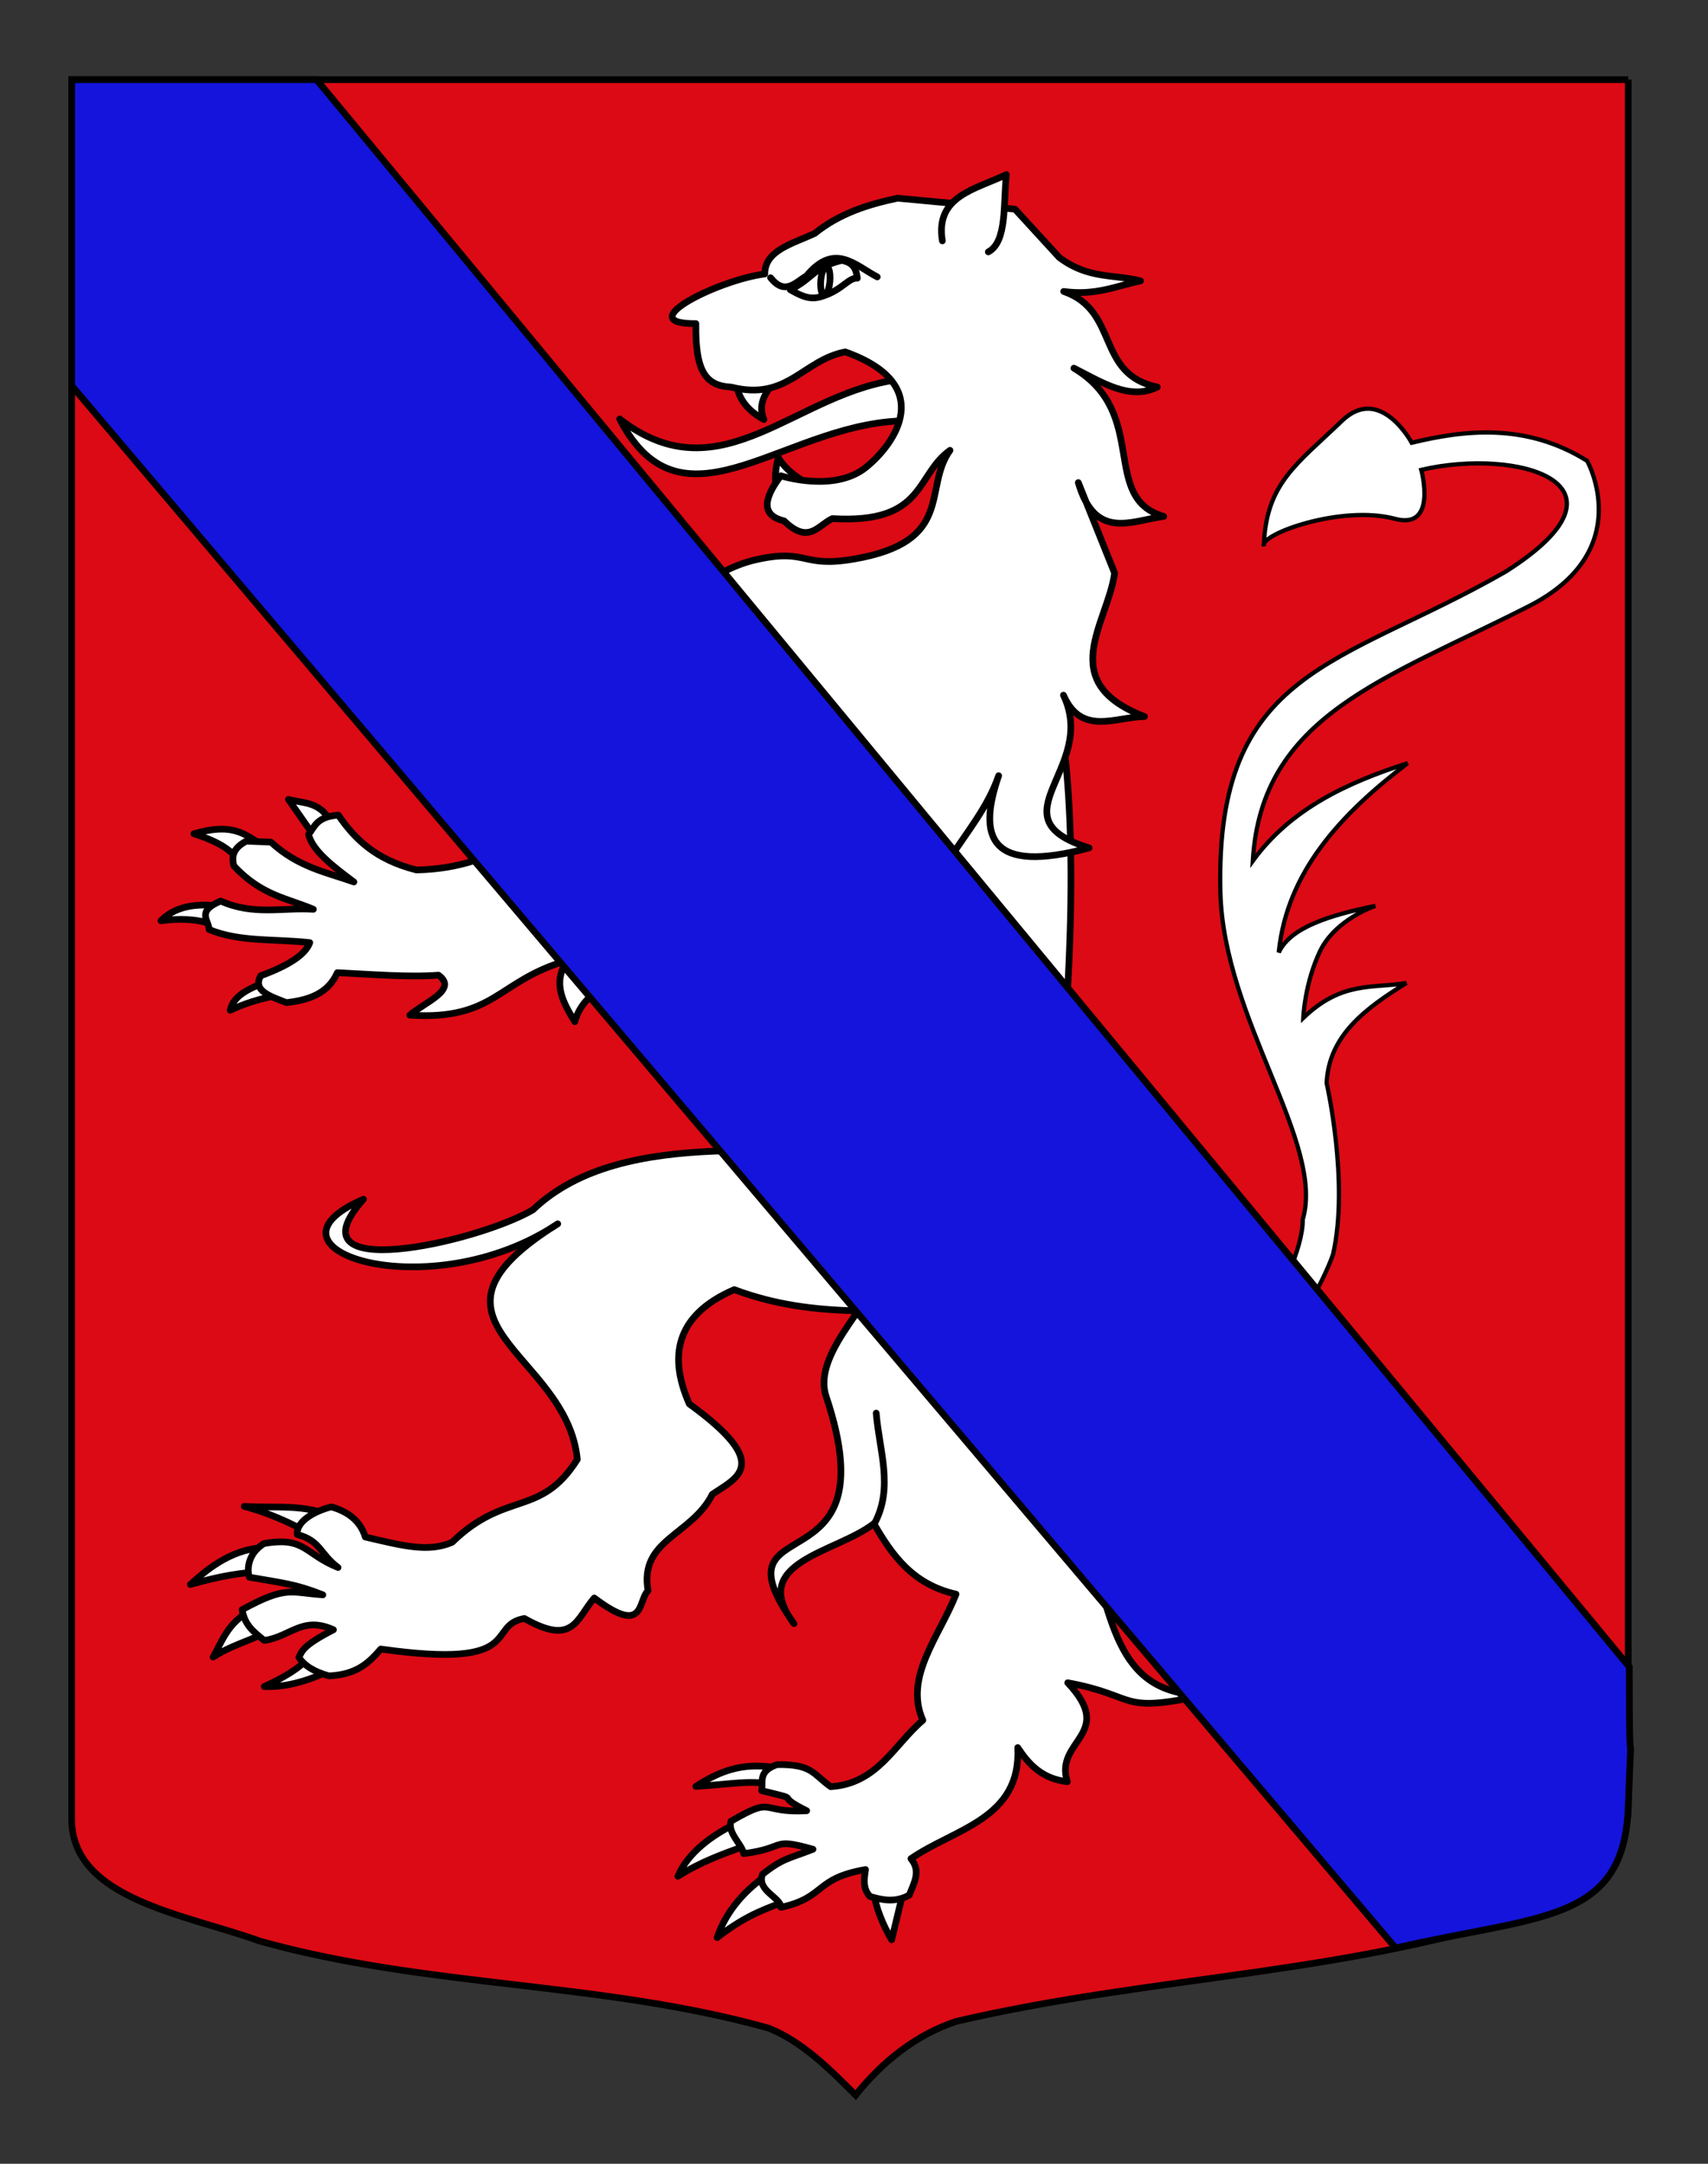
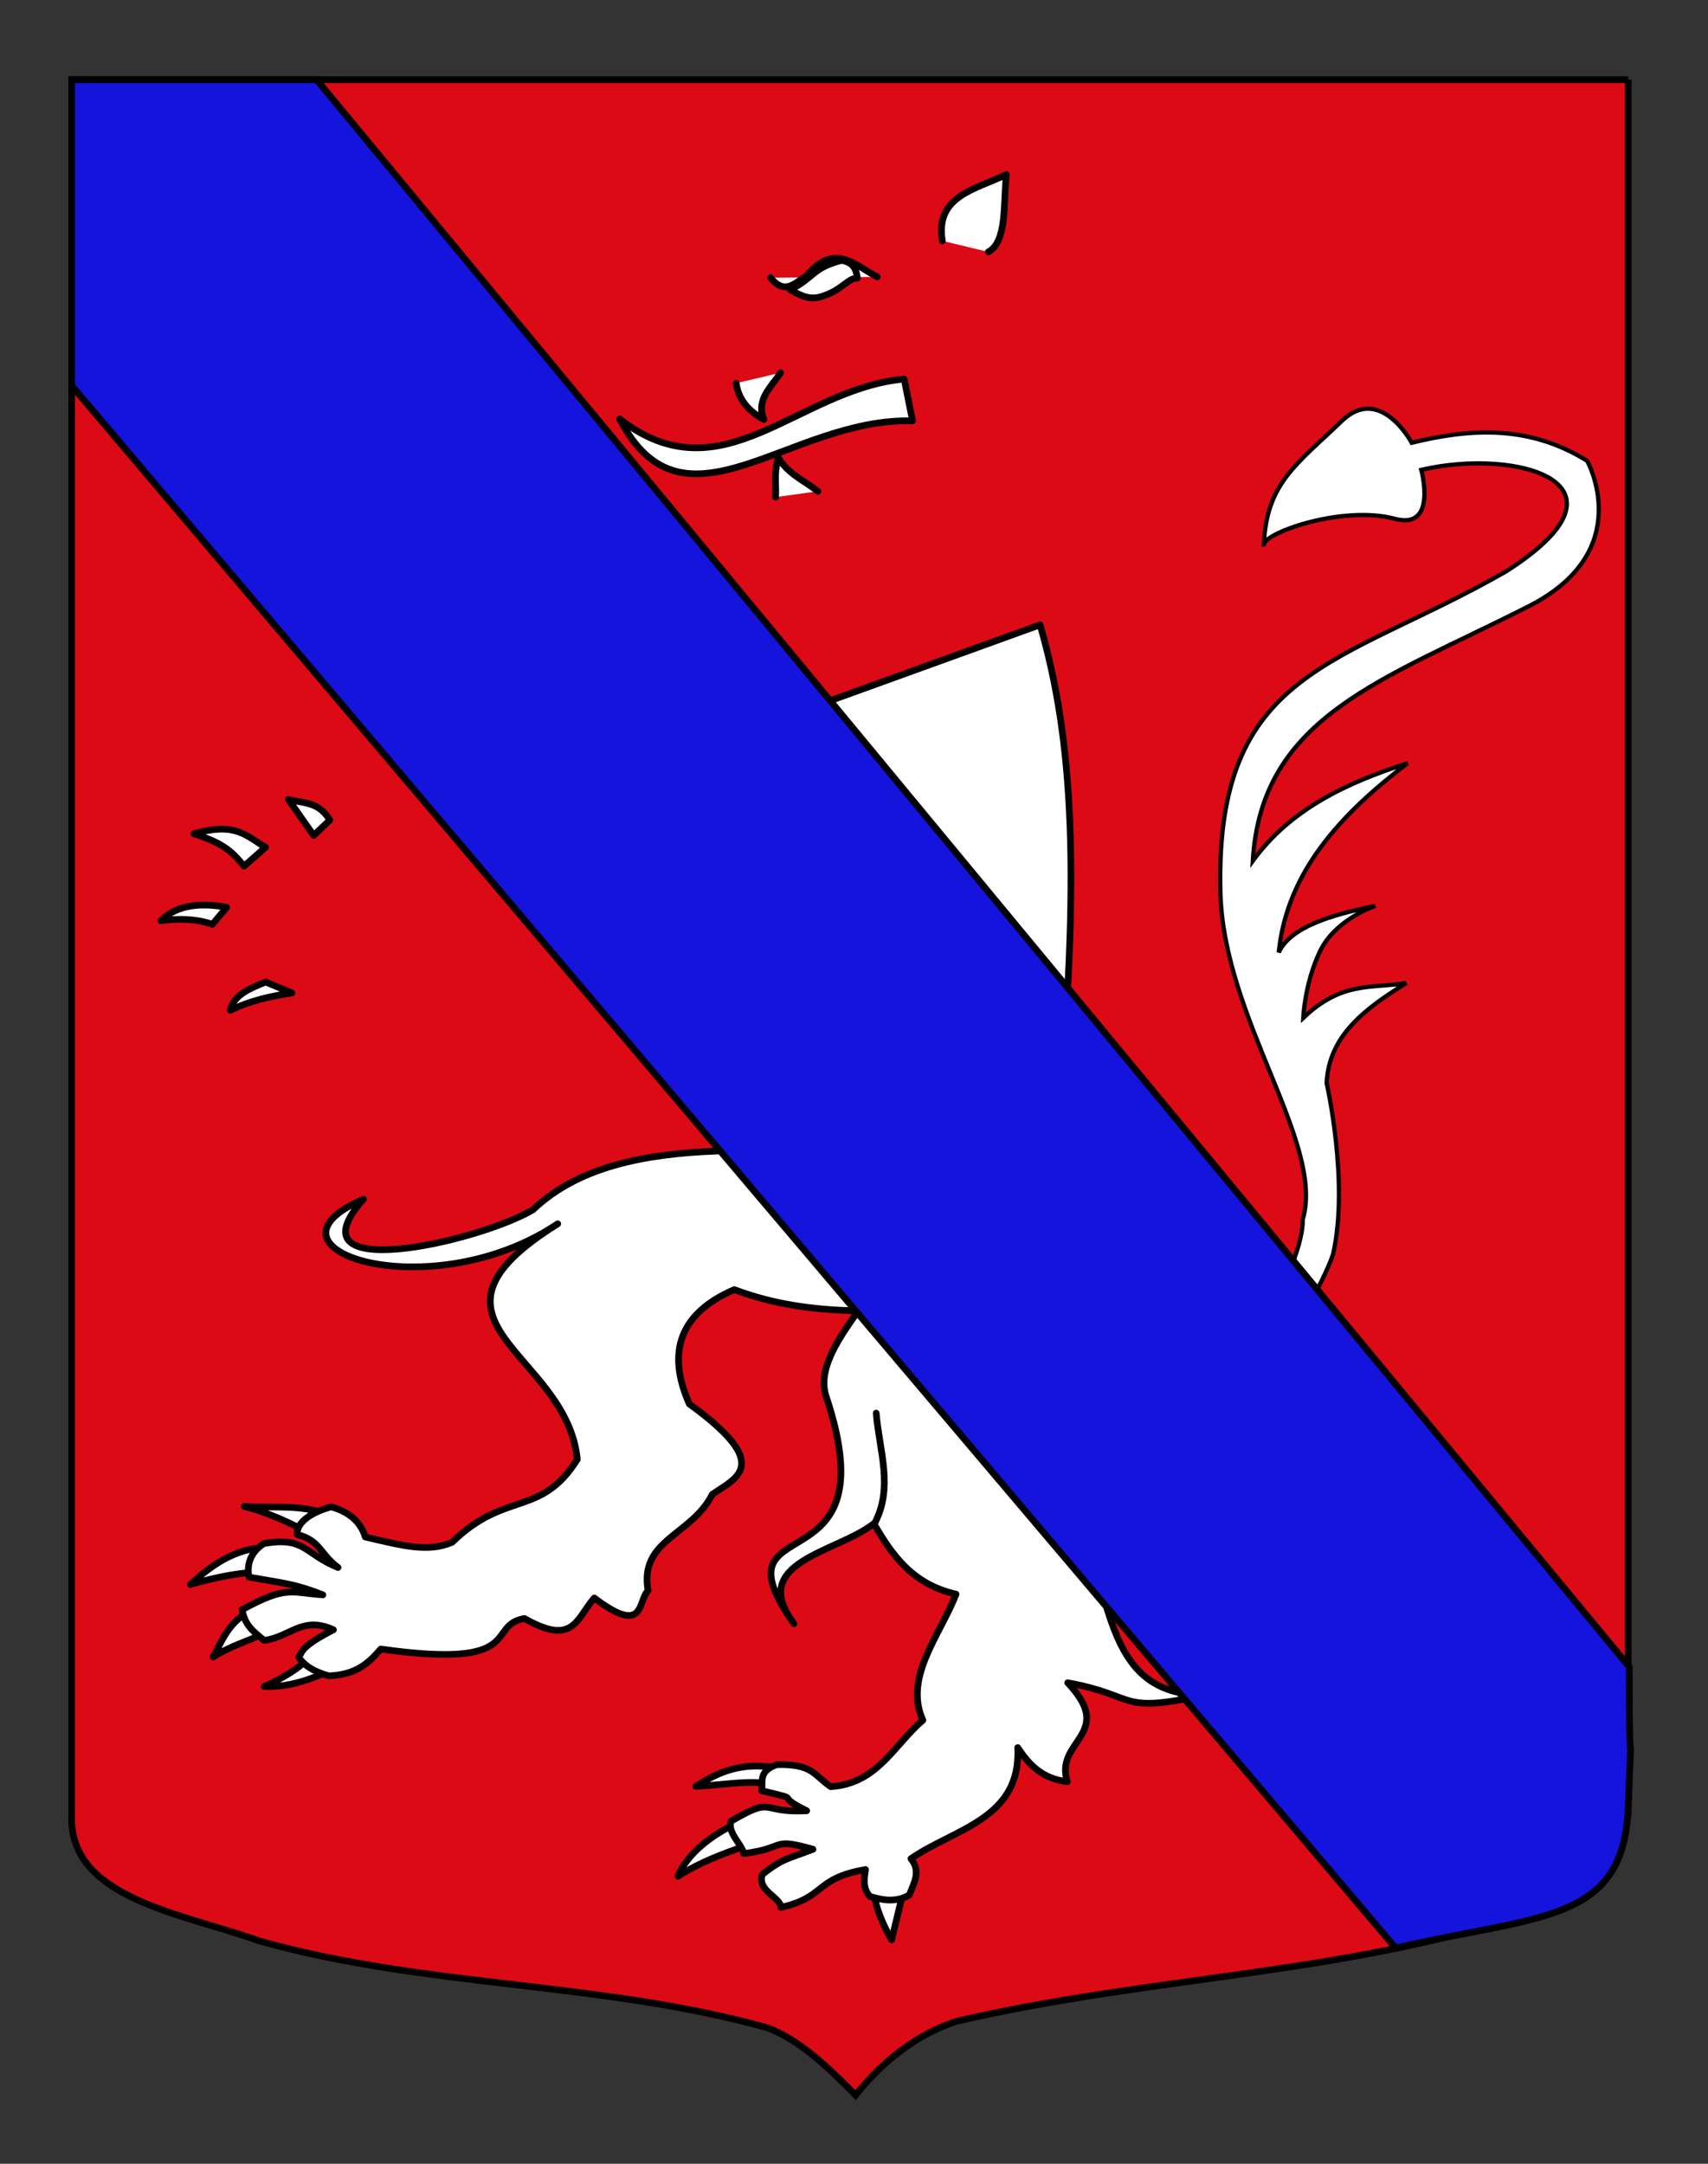
<svg xmlns="http://www.w3.org/2000/svg" version="1.0" id="Autre_blason_Dardel3_xA0_Image_1_" x="0px" y="0px" width="255.119px" height="323.149px" viewBox="0 0 255.119 323.149" enable-background="new 0 0 255.119 323.149" xml:space="preserve">
  <rect x="0" y="0" width="255.119" height="323.149" fill="#333333" stroke="none" />
  <path fill="#DC0A14" stroke="#000000" stroke-miterlimit="10" d="M243.208,11.896c-78,0-154.506,0-232.506,0  c0,135.583,0,149.083,0,259.748c0,12.043,17.098,14.25,28.1,18.25c25,7,51,6,76,13c5,2,9,6,12.999,10c4.001-5,9.001-9,15.001-11  c30-7,60-7,88-17c6-3,12.406-8,12.406-15C243.208,246.353,243.208,148.271,243.208,11.896" />
  <g>
    <g>
      <path id="path3249" fill="#FFFFFF" stroke="#000000" stroke-linecap="round" stroke-linejoin="round" d="M31.119,58.134    c-3.688,0.489-9.368,1.857-11.762,5.253c4.84-0.761,8.683-1.419,12.069-1.657L31.119,58.134z" />
      <path id="path3247" fill="#FFFFFF" stroke="#000000" stroke-linecap="round" stroke-linejoin="round" d="M32.944,50.727    c-3.72,0.288-6.226-0.243-12.181,2.65c4.935-0.052,10.09,0.425,13.117,1.687L32.944,50.727z" />
      <path id="path3245" fill="#FFFFFF" stroke="#000000" stroke-linecap="round" stroke-linejoin="round" d="M43.633,47.375    c-3.196-1.708-7.115-1.466-10.884-1.629c4.923,1.447,6.17,2.418,8.725,4.264L43.633,47.375z" />
      <path id="path4220" fill="#FFFFFF" stroke="#000000" stroke-linecap="round" stroke-linejoin="round" d="M33.443,66.952    c-4.921,0.946-4.317,1.905-5.844,4.945c4.841-2.396,7.655-2.229,9.758-3.775L33.443,66.952z" />
      <path id="path3243" fill="#FFFFFF" stroke="#000000" stroke-linecap="round" stroke-linejoin="round" d="M57.111,57.24    c4.714,9.325,10.224,8.456,16.438,13.694c8.107,6.833,11.057,14.759,33.935,16.358l-9.015,29.569l-17.284-10.193    c-3.439-2.726-13.103-5.859-17.544-14.979c-4.499,0.197-5.846,3.555-6.623,7.487c-1.744-4.767-4.399-9.623-1.131-13.914    l-6.072-7.161c-4.609,4.302-10.829,2.353-16.437,2.8c7.325-1.872,13.325-5.361,14.628-9.577l-2.397-3.795    c-6.929-0.489-4.582,1.782-10.597,1.747l-4.5-2.239c4.643-3.547,8.234-1.912,12.557-3.36c-6.368-2.879-9.064,0.508-14.223-1.25    c-1.065-1.899-0.886-3.191,0.544-4.415c3.723-0.485,8.096-0.572,12.179,0.111c-5.494-4.047-5.671-2.354-10.375-3.342    c-1.347-2.271-2.032-3.664,1.214-4.618c3.089,0.799,9.411,1.047,12.98,3.895c-0.27-2.542-1.855-3.483-5.535-4.642    c0.997-2.724-0.798-1.832,3.182-2.982C50.584,49.114,56.306,51.937,57.111,57.24z" />
      <path id="path4248" fill="#FFFFFF" stroke="#000000" d="M45.046,53.069c3.771,4.625,1.243,6.786,7.177,9.319" />
    </g>
    <g id="g3046_1_" transform="matrix(0.626,0.118,-0.118,0.626,28.994,-34.235)">
      <path id="path2030_1_" fill="#FFFFFF" stroke="#000000" d="M263.8,291.521c1.781-0.484,10.069-5.03,25.531,36.839    c18.966,20.865,35.503-22.189,37.531-36.056c0.626-17.276-8.912-39.149-8.912-39.149c-1.591-11.245,5.886-19.018,14.02-26.537    c-7.431,2.799-14.911,2.238-22.241,12.54c0,0-1.181-7.864,0.939-16.003c2.117-8.14,10.806-12.951,10.806-12.951    c-10.086,4.119-18.635,8.63-20.238,14.927c-1.612-18.871,8.219-34.515,21.467-49.195c-13.182,7.154-24.973,15.636-31.42,29.228    c-4.352-33.844,22.45-47.441,52.571-70.69c22.607-17.45,7.092-35.993,7.092-35.993c-15.796-6.153-29.611-1.769-41.207,3.447    c0,0-9.805-12.189-17.044-1.993c-8.4,11.833-14.837,17.644-12.54,32.208c-1.563-2.505,16.11-12.942,29.023-11.961    c10.394,0.788,3.943-12.421,3.943-12.421c21.252-9.378,51.918-6.456,23.891,19.76c-33.93,29.006-62.847,34.862-51.84,86.277    c6.25,29.2,35.055,53.243,33.19,71.828c2.616,12.333-12.521,55.077-25.66,30.684c-10.543-32.093-19.758-35.639-30.97-35.616    L263.8,291.521z" />
    </g>
    <path id="path3534" fill="#FFFFFF" stroke="#000000" stroke-linecap="round" stroke-linejoin="round" d="M46.656,246.959   c-1.597,2.146-4.85,3.864-7.189,4.921c4.342,0.182,8.264-1.629,11.104-2.981L46.656,246.959z" />
    <path id="path3532" fill="#FFFFFF" stroke="#000000" stroke-linecap="round" stroke-linejoin="round" d="M37.232,240.685   c-3.287,1.706-4.242,4.85-5.4,6.791c2.812-1.803,5.028-2.237,7.865-3.688L37.232,240.685z" />
    <path id="path3530" fill="#FFFFFF" stroke="#000000" stroke-linecap="round" stroke-linejoin="round" d="M39.999,231.114   c-4.928,0-8.658,2.859-11.567,5.521c4.156-1.16,7.769-1.929,11.615-1.857C42.76,233.716,39.852,231.458,39.999,231.114z" />
    <path id="path3528" fill="#FFFFFF" stroke="#000000" stroke-linecap="round" stroke-linejoin="round" d="M49.709,226.507   c-4.271-1.955-8.623-1.236-13.223-1.537c4.805,1.305,8.514,3.246,11.966,5.342L49.709,226.507z" />
    <path id="path3524" fill="#FFFFFF" stroke="#000000" stroke-linecap="round" stroke-linejoin="round" d="M138.113,171.8   c-18.769,1.439-44.927-4.094-58.515,8.885c-8.531,4.963-36.703,11.164-25.309-1.58c-17.545,7.52,9.988,16.424,29.019,3.67   c-23.556,14.686,1.364,19.041,2.923,35.183c-5.484,8.701-10.691,4.572-18.699,12.377c-3.523,1.514-7.172,0.58-12.972-0.793   c-0.775-2.565-2.827-3.864-5.076-4.495c-2.416,0.601-5.269,2.127-5.081,4.125c3.526,0.952,3.324,2.857,6.088,4.928   c-5.061-2.034-4.896-4.654-11.068-3.578c-2.503,1.574-2.51,3.946-2.195,5.023c5.117,0.897,6.873,1.009,10.994,2.637   c-4.805-0.303-5.338-1.457-12.058,2.217c0.39,2.188,1.444,3.114,3.304,4.592c3.922-0.532,5.687-3.707,10.336-1.593   c-4.694,2.422-4.631,3.163-5.168,4.116c0.773,1.179,2.179,2.133,4.479,2.769c4.241-0.169,6.058-2.047,7.761-4.006   c21.848,3.092,15.613-3.553,21.452-4.562c7.337,4.155,7.716,0.116,10.435-3.063c7.641,5.778,6.47,0.419,8.037-1.1   c-1.355-7.639,6.508-8.221,9.594-14.379c3.726-2.547,9.041-4.451-3.432-13.497c-3.475-7.849-1.354-13.585,6.709-17.075   c12.525,4.669,22.943,2.493,34.412,3.741L138.113,171.8z" />
-     <path id="path3526" fill="#FFFFFF" stroke="#000000" stroke-linecap="round" stroke-linejoin="round" d="M126.627,169.375   c3.759,4.482,7.947,8.953,6.025,13.606c-4.521,2.75-7.078,5.475,3.66,8.039l5.036-10.557l-7.747-10.628   C128.713,168.161,126.843,168.278,126.627,169.375z" />
    <path id="path3536" fill="#FFFFFF" stroke="#000000" stroke-linecap="round" stroke-linejoin="round" d="M115.477,263.929   c-4.623-0.64-7.854,0.489-11.547,2.865c5.416-0.34,7.615-0.914,11.243-0.365L115.477,263.929z" />
    <path id="path3538" fill="#FFFFFF" stroke="#000000" stroke-linecap="round" stroke-linejoin="round" d="M109.705,272.455   c-3.225,1.556-6.976,4.22-8.439,7.757c3.33-2.126,6.689-3.318,9.718-4.417L109.705,272.455z" />
-     <path id="path3540" fill="#FFFFFF" stroke="#000000" stroke-linecap="round" stroke-linejoin="round" d="M113.988,280.429   c-3.207,2.326-5.714,5.456-6.867,8.947c3.396-2.673,6.315-4.069,9.909-5.277L113.988,280.429z" />
+     <path id="path3540" fill="#FFFFFF" stroke="#000000" stroke-linecap="round" stroke-linejoin="round" d="M113.988,280.429   c3.396-2.673,6.315-4.069,9.909-5.277L113.988,280.429z" />
    <path id="path3542" fill="#FFFFFF" stroke="#000000" stroke-linecap="round" stroke-linejoin="round" d="M130.577,282.751   c0.155,1.991,1.385,4.914,2.606,6.948l1.691-7.002L130.577,282.751z" />
    <path id="path3453" fill="#FFFFFF" stroke="#000000" stroke-linecap="round" stroke-linejoin="round" d="M102.564,112.4   c4.12,25.993,22.264,36.061,28.91,51.964c7.59,18.172,4.27,19.516,4.27,19.516c-4.553,9.98-14.603,17.93-12.337,24.709   c9.887,29.596-17.533,15.905-4.81,33.903c-6.985-9.273,6.362-10.577,11.93-14.948c2.705,4.682,5.764,9.066,12.274,10.539   c-2.44,6.243-7.825,12.361-4.958,18.832c-4.298,3.645-6.742,9.46-13.766,9.921c-2.621-1.861-2.753-3.401-8.046-3.294   c-2.932,1.031-1.986,2.737-2.27,3.888c6.725,1.607,1.379,0.356,6.729,2.997c-7.241,0.385-4.626-2.308-11.313,1.571   c-0.548,1.744,1.688,3.477,1.899,4.832c6.607-0.841,3.915-2.466,10.359-0.651c-3.686,1.438-4.539,1.341-7.558,3.757   c-0.858,2.45,2.733,3.414,2.767,4.92c6.764-1.494,4.923-4.308,12.635-5.647c-0.209,1.407-0.444,2.82,0.668,4.021   c1.972,0.579,3.833,0.916,5.873-0.21c0.675-1.784,1.807-3.551,0.243-5.433c6.49-4.498,16.506-5.905,15.951-16.591   c1.638,2.468,3.588,4.651,7.416,5.097c-2.013-6.225,7.361-7.027,0.053-14.778c10.664,1.957,7.361,4.659,20.277,1.867   c-13.537-0.229-13.646-11.932-18.051-25.731c-7.562-23.691,12.287-34.897-3.865-58.534c3.654-38.362,2.432-58.586-2.489-75.606   L102.564,112.4z" />
    <g>
      <path id="path2264" fill="#FFFFFF" stroke="#000000" stroke-linecap="round" stroke-linejoin="round" d="M49.268,122.479    c-1.674-2.823-4.031-2.49-6.186-3.088l3.768,5.379L49.268,122.479z" />
      <path id="path2266" fill="#FFFFFF" stroke="#000000" stroke-linecap="round" stroke-linejoin="round" d="M39.668,126.535    c-2.822-1.621-4.354-3.841-10.71-2.017c4.61,1.47,5.826,2.808,7.495,4.846L39.668,126.535z" />
      <path id="path2268" fill="#FFFFFF" stroke="#000000" stroke-linecap="round" stroke-linejoin="round" d="M33.856,135.514    c-3.448-0.676-7.363-0.542-9.814,1.999c2.588-0.346,5.161-0.33,7.692,0.532L33.856,135.514z" />
      <path id="path2270" fill="#FFFFFF" stroke="#000000" stroke-linecap="round" stroke-linejoin="round" d="M39.675,146.66    c-2.429,0.978-4.812,1.983-5.285,4.226c2.863-1.393,5.993-2.12,9.224-2.593L39.675,146.66z" />
-       <path id="path2262" fill="#FFFFFF" stroke="#000000" stroke-linecap="round" stroke-linejoin="round" d="M50.537,121.734    c-3.226,0.24-3.513,1.703-4.453,2.895c0.642,2.496,3.716,4.792,6.774,7.089c-4.15-1.468-8.335-2.208-12.384-5.949l-3.696-0.146    c-2.167,1.165-2.124,2.417-1.864,3.678c4.171,4.468,7.974,4.818,11.893,6.497c-4.591-0.294-8.961,0.958-13.832-1.23    c-3.716,1.524-1.792,2.857-1.738,4.252c4.606,1.921,10.003,1.369,15.035,1.959c-0.688,1.88-3.367,3.495-7.324,4.941    c-1.27,2.263,1.46,3.074,3.828,4.018c3.309-0.371,6.218-1.321,7.612-4.474c5.194,0.252,10.653,0.717,15.108,0.372    c2.979,2.164-2.026,4.013-4.286,5.971c12.786,0.818,13.038-5.148,23.522-8.165c-2.264,3.33-0.666,6.245,1.126,9.142    c1.534-5.516,7.628-6.422,13.036-8.353l3.844-3.03c3.216,1.645,7.239,1.695,11.347,1.585c-1.903-2.273,0.169-4.389,3.998-6.436    c5.16,3.408,8.4,3.144,11.317,2.267c-11.494-4.413-2.098-14.646-1.756-22.357l-16.63-14.304l-34.429,23.877    c-3.31,2.072-7.876,3.964-14.385,4.091C56.039,128.378,52.939,125.237,50.537,121.734z" />
    </g>
    <g id="g2235" transform="matrix(0.984,-0.176,0.176,0.984,-23.517,33.088)">
      <path id="path2476" fill="#FFFFFF" stroke="#000000" stroke-linecap="round" stroke-linejoin="round" d="M129.987,65.074    c0.479-1.903,0.261-3.294,1.457-5.726c1.005,2.7,3.219,4.064,4.929,5.984" />
      <path id="path3447" fill="#FFFFFF" stroke="#000000" stroke-linecap="round" stroke-linejoin="round" d="M152.008,51.093    c-15.995-1.374-29.853,12.835-42.896-1.612c6.202,19.933,24.916,4.219,43.036,7.982L152.008,51.093z" />
      <path id="path2474" fill="#FFFFFF" stroke="#000000" stroke-linecap="round" stroke-linejoin="round" d="M127.188,47.281    c-0.086,2.425,1.045,4.417,3.126,6.072c-0.682-3.167,1.939-4.571,3.685-6.44" />
-       <path id="path2462" fill="#FFFFFF" stroke="#000000" stroke-linecap="round" stroke-linejoin="round" d="M129.25,108.284    l-2.694,6.644l6.115-2.648c-11.013,14.176-1.318,18.194,9.013,21.904c-1.781-9.306,8.978-13.589,13.79-22.271    c-4.786,8.553-3.879,14.306,11.409,12.999c-13.582-7.019,3.469-11.388,0.24-23.14c1.561,6.523,7.086,4.559,11.356,5.281    c-12.305-7.457-2.975-14.625-0.618-21.886l-2.959-14.265c0.943,8.992,6.8,7.005,11.669,7.222    c-8.937-4.431,0.687-15.511-9.309-24.165c3.73,2.787,7.344,6.262,11.77,4.974c-8.775-3.547-3.522-12.188-11.254-16.527    c4.611,1.495,7.865,0.575,11.574,0.466c-3.789-1.714-7.657-1.609-11.344-5.6l-5.226-8.248l-16.98-4.703    c-4.553,0.133-9.012,0.732-13.129,3.008c-3.522,0.917-7.796,1.175-8.403,4.646c-6.904-0.371-21.211,3.79-11.439,5.486    c-1.37,7.072-0.166,9.42,3.538,10.269c7.883,3.559,11.205-2.082,17.687-2.181c12.642,7.221,4.93,14.823,0.015,17.522    c-5.342,2.933-12.748-0.996-12.748-0.996c-3.475,3.182-3.708,5.425-0.701,6.725c3.013,4.205,4.909,1.488,7.155,0.928    c13.567,3.26,13.3-4.191,19.1-6.946c-5.039,4.856-1.558,13.565-16.994,13.461c-7.971-0.053-6.474-2.752-14.079-2.495    c-7.607,0.254-10.627,4.565-16.349,3.522c-5.115-0.934-12.195-2.179-4.654-12.081c-12.723,7.963-4.227,19.651,10.368,18.418    c-13.15,1.243-22.074,4.957-30.997-4.14c10.129,21.737,20.186,10.777,36.587,13.207c-16.516-1.397-17.67,12.291-34.699,7.121    c3.293,7.689,8.943,7.741,16.457,7.413c-3.23,1.942-6.77,7.242-12.244,5.616c1.968,5.506,10.98,5.377,18.753,5.256    C117.869,117.938,123.478,112.775,129.25,108.284z" />
      <path id="path2472" fill="#FFFFFF" stroke="#000000" stroke-linecap="round" stroke-linejoin="round" d="M161.264,31.775    c0.085-6.829,6.284-6.695,11.156-8.069c-1.225,4.229-1.641,9.903-4.687,10.902" />
      <path id="path3449" fill="#FFFFFF" stroke="#000000" stroke-linecap="round" stroke-linejoin="round" d="M135.023,32.678    c1.656,3.045,3.522,1.338,5.343,0.67c5.021-4.245,7.42-0.254,10.37,2.011" />
      <path id="path3451" fill="#FFFFFF" stroke="#000000" stroke-linecap="round" stroke-linejoin="round" d="M137.599,34.957    c1.772,1.489,2.874,2.107,4.727,1.782c2.999-0.433,4.119-2.011,5.447-1.714c0.052-1.196-0.02-2.353-1.842-3.03    C141.402,32.314,141.378,33.865,137.599,34.957z" />
    </g>
    <path id="path3518" fill="#FFFFFF" stroke="#000000" stroke-linecap="round" stroke-linejoin="round" d="M130.585,227.596   c2.947-5.393,0.736-11.009,0.291-16.551" />
-     <ellipse transform="matrix(0.997 0.081 -0.081 0.997 3.826 -9.89)" fill="#FFFFFF" stroke="#000000" cx="123.221" cy="41.985" rx="0.684" ry="2.151" />
  </g>
  <path fill="#1414DC" stroke="#000000" stroke-miterlimit="10" d="M10.705,57.597l197.751,233.33  c21.548-4.983,34.089-3.623,34.752-21.033c0.687-18.035,0.151,1.471,0.151-20.967L47.289,11.896H10.705V57.597z" />
</svg>